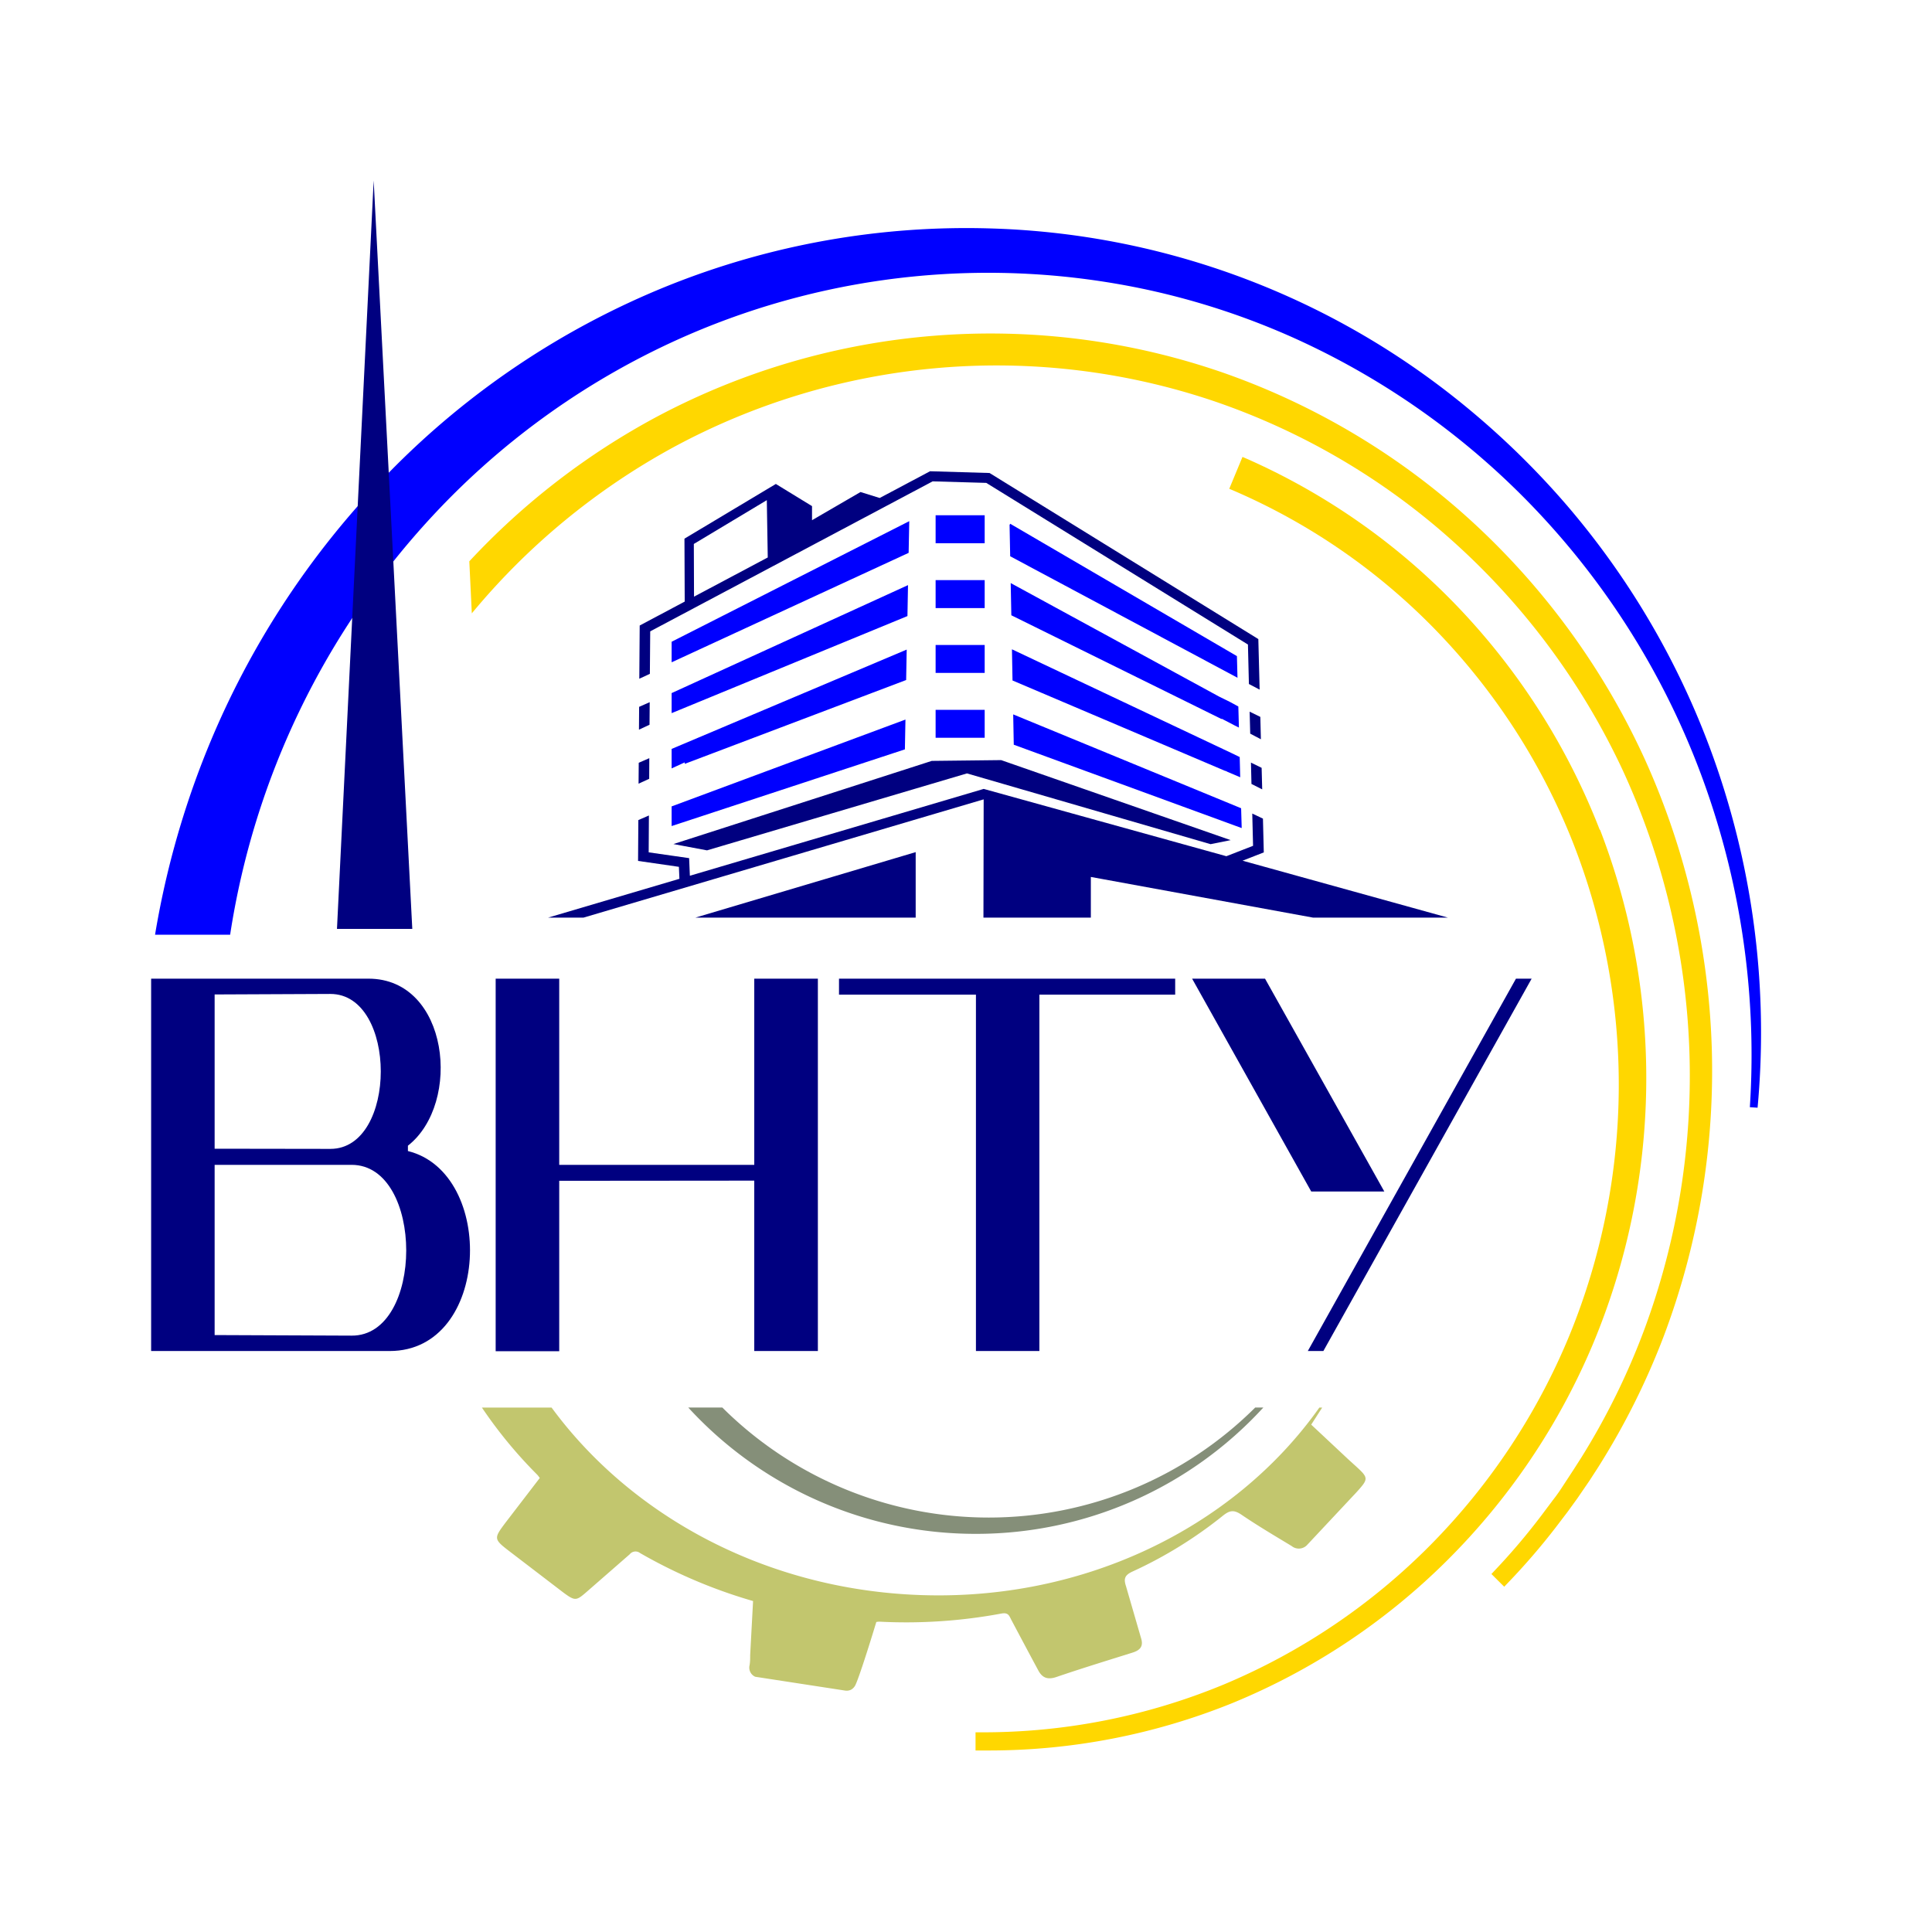
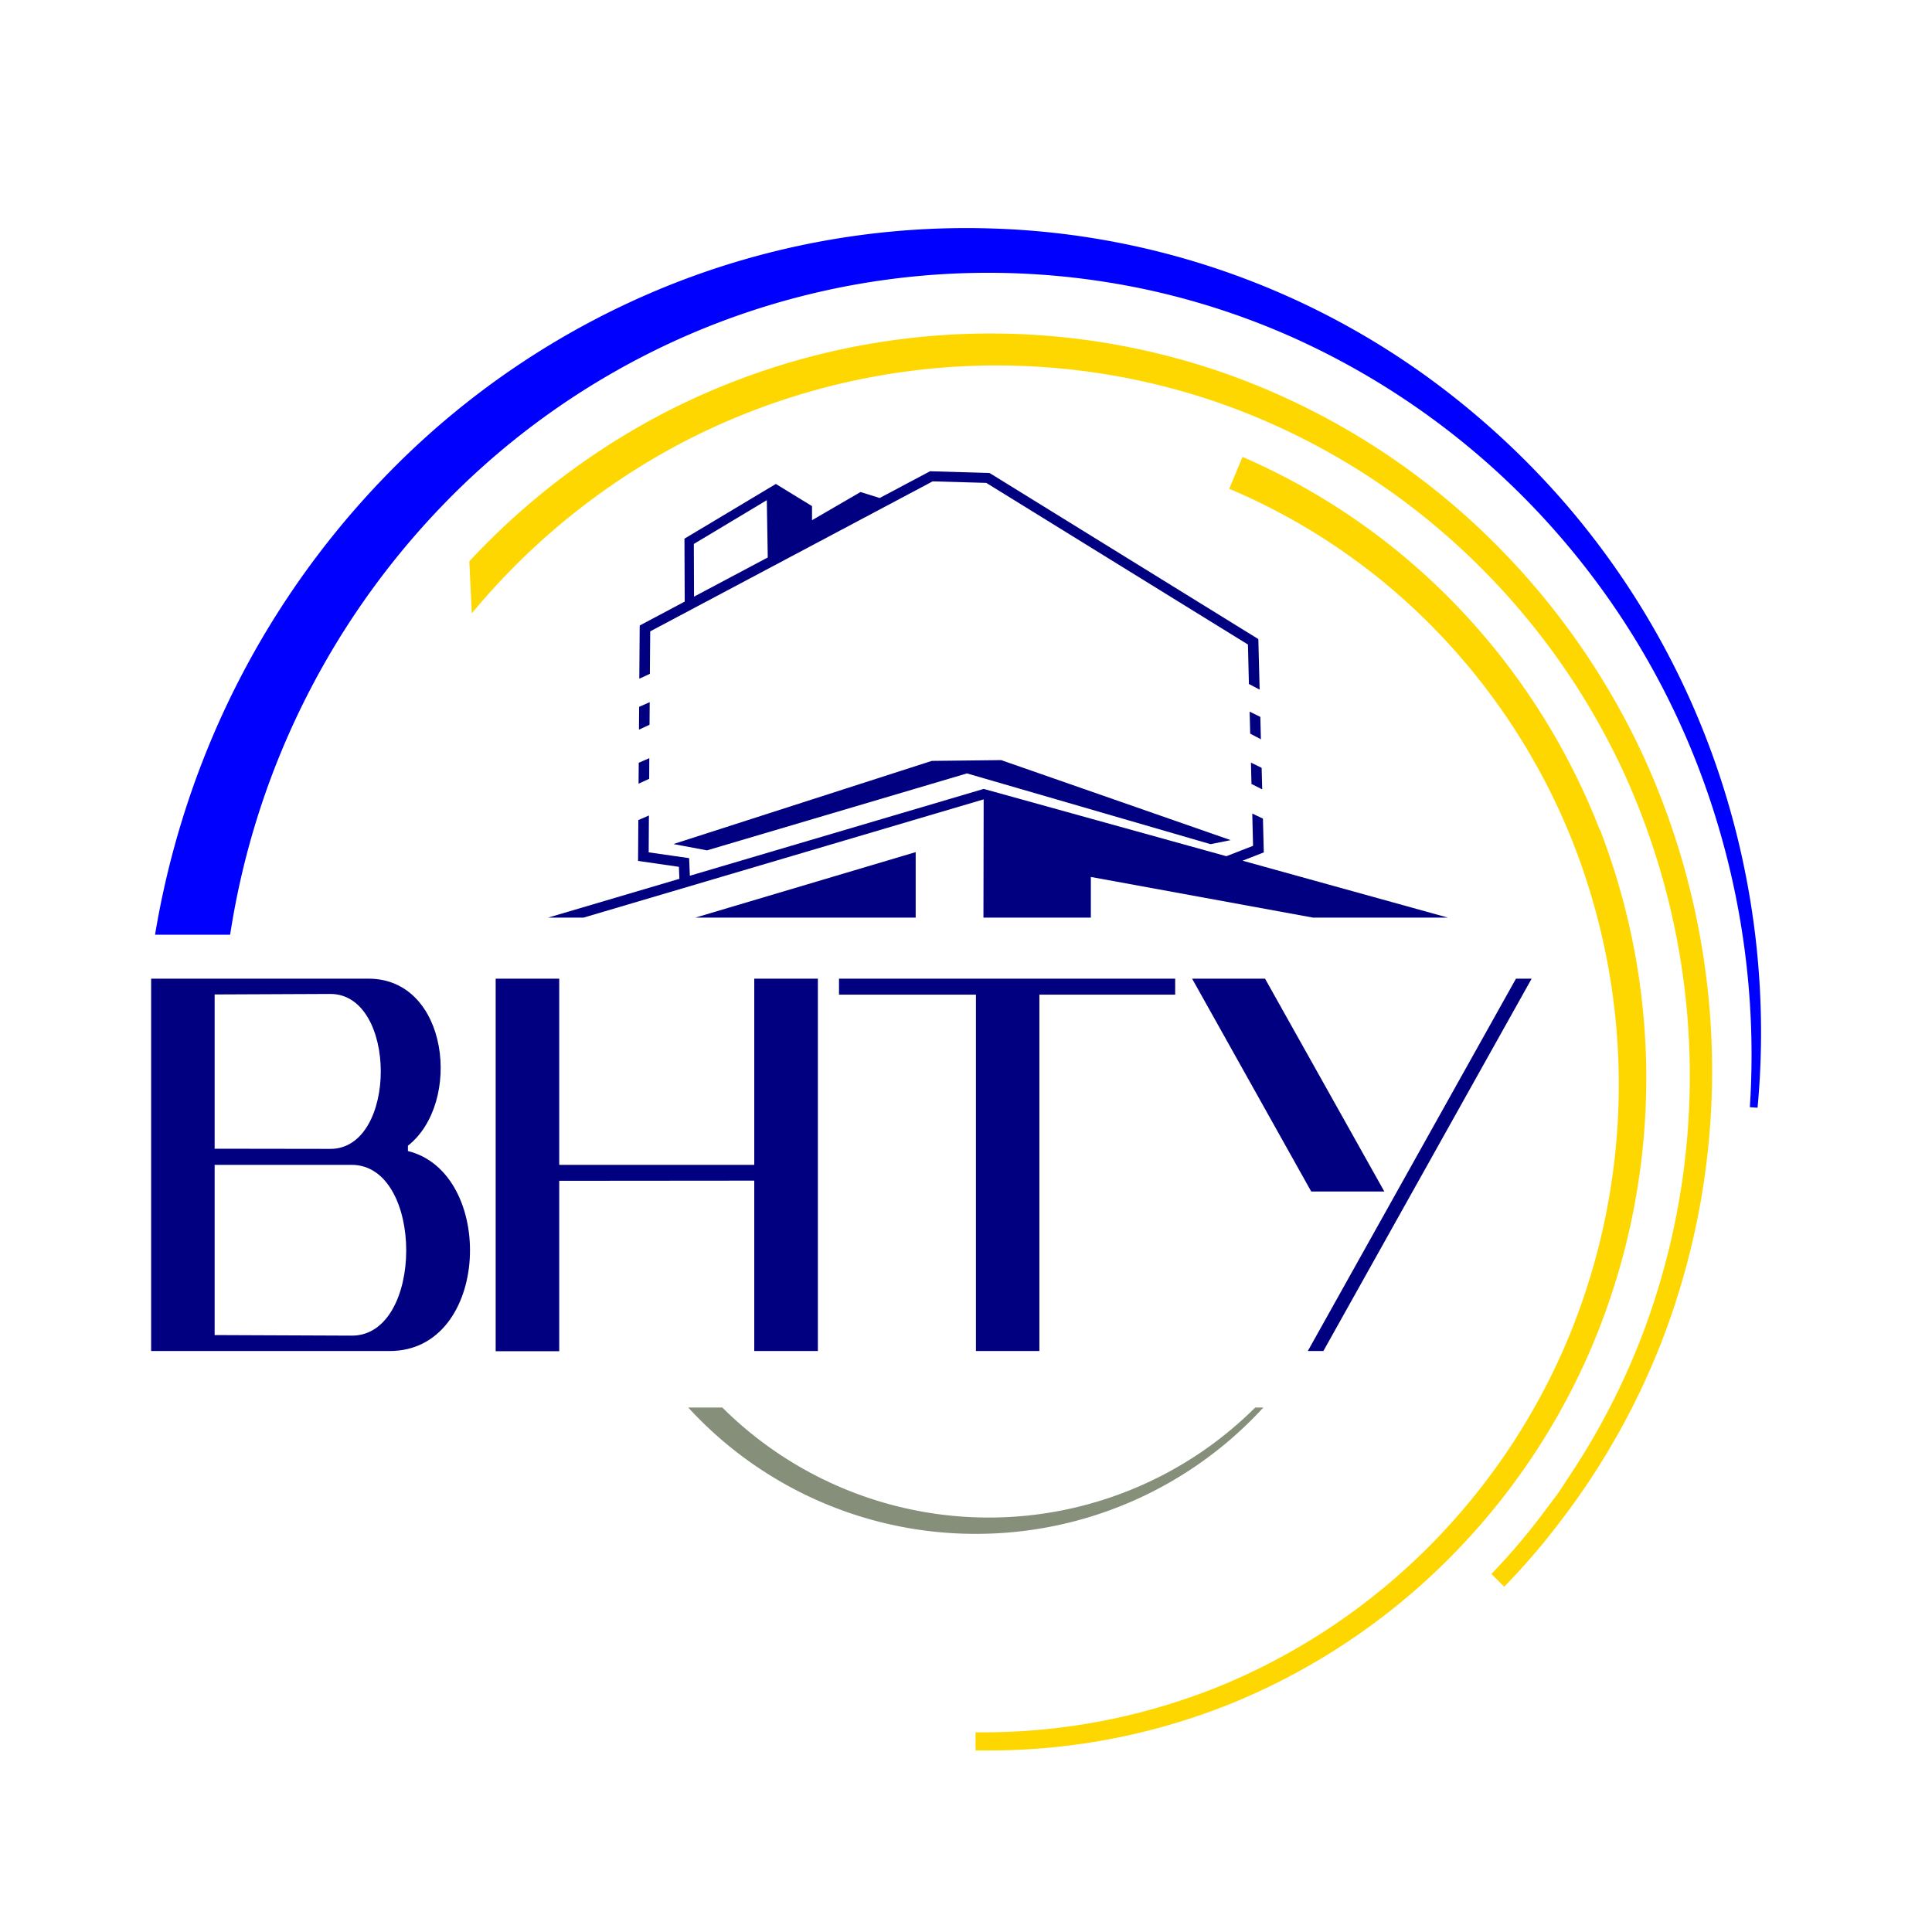
<svg xmlns="http://www.w3.org/2000/svg" class="vntu-loho" viewBox="0 0 340.16 340.16">
  <path class="loho_text" fill="#000080" d="M71.82 202.66c15.53 3.84 14.56 35.21-3.21 35.21h-42v-65.56h38.27c14.18 0 16.5 21.92 6.94 29.41z m-13.65-.38C70 202.28 70 175 58.17 175 l-20.38.09v27.16zm-20.38 32.78 l24.11.1c12.83.09 12.83-30.07 0-30.07H37.79zm60.67-27.16v30H87.27v-65.59h11.19v32.78h34.34v-32.78H144v65.56h-11.2v-30z M183 237.87h-11.17v-62.75h-24.11v-2.81h59.19v2.81H183z m26.89-65.56h12.84 l21 37.47h-12.87z m20.37 65.56 l36.65-65.56h2.76L233 237.87z" />
  <path class="loho_arc3" fill="#ffd700" d="M281.67 146.13 A119.36 119.36 0 0 0 257 107.19 a116.72 116.72 0 0 0-37.4-26.38 l-.84-.36-2.33 5.61.83.35 A110.78 110.78 0 0 1 253 111.16a113.75 113.75 0 0 1 23.84 36.92 116.58 116.58 0 0 1-.54 87.1 A114.5 114.5 0 0 1 251.88 272a112.09 112.09 0 0 1-36.36 24.56 110.62 110.62 0 0 1-42.87 8.44 h-.89v3.2h2.52a114.11 114.11 0 0 0 42.61-8.31 116.05 116.05 0 0 0 37.8-25.05 118.72 118.72 0 0 0 25.69-38 121.46 121.46 0 0 0 1.32-90.78z " />
  <path class="loho_arc1" fill="blue" d="M303.45 138.68 a141.43 141.43 0 0 0-27.69-49.84 144.25 144.25 0 0 0-20.83-19.76 137.91 137.91 0 0 0-80.24-28.85 140.94 140.94 0 0 0-57.18 10.12 144 144 0 0 0-49.09 32.91 150.44 150.44 0 0 0-32.72 50.68 153.94 153.94 0 0 0-8.4 30.63h13.22a139.32 139.32 0 0 1 35.66-73.76A134.46 134.46 0 0 1 121.1 59a133 133 0 0 1 80.84-8 130.76 130.76 0 0 1 26.11 8.61A135.59 135.59 0 0 1 272.49 92a137.33 137.33 0 0 1 28.21 47.72 141.56 141.56 0 0 1 7.39 55.22 l1.36.09a143.9 143.9 0 0 0-6-56.35z" />
  <path class="loho_arc2" fill="#ffd700" d="M301.38 184.34 a133.34 133.34 0 0 0-11.71-50.5A130.11 130.11 0 0 0 259.36 92a127 127 0 0 0-44-26.38 125.07 125.07 0 0 0-99.65 7.72 126.92 126.92 0 0 0-33.08 25.49 l.44 9.16a121.51 121.51 0 0 1 35.49-29.24 119.63 119.63 0 0 1 95.21-8.11 121.81 121.81 0 0 1 42.42 25 125.39 125.39 0 0 1 29.53 40 128.51 128.51 0 0 1 3.82 98.36 125.22 125.22 0 0 1-11.1 22.59 l-1.37 2.14-2.07 3.17a30.25 30.25 0 0 1-1.58 2.21 l-2.12 2.83a113.68 113.68 0 0 1-8.11 9.55 l-.6.64 2.25 2.24.63-.66a117.83 117.83 0 0 0 8.4-9.73 l2.17-2.85 1.68-2.32 2.13-3.11 1.45-2.24a129 129 0 0 0 11.59-23.1 132.34 132.34 0 0 0 8.49-51.02z" />
  <path class="loho_arc4" fill="#858f79" d="M171.79 270.06 a68.59 68.59 0 0 0 50.64-22.24H221a66.49 66.49 0 0 1-93.82 0h-6a68.59 68.59 0 0 0 50.61 22.24z" />
-   <path class="loho_windows" fill="blue" d="M164.73 90.72h8.64v4.92h-8.64z m0 11.42h8.64v4.92h-8.64z m0 11.42h8.64v4.92h-8.64z m0 11.42h8.64v4.92h-8.64z m53.05-9.46 l-39.91-23.3-.12.19.11 5.53 40.02 21.39-.1-3.81z m-.38 12.22 l.73.36-.1-3.71-1.43-.78-1.97-.97-36.68-19.98.11 5.67 37.03 18.28.01-.07 2.3 1.2z m-1.23 8.18 l2.19.93-.09-3.56-1.4-.68-38.7-18.29.1 5.49 37.49 15.94v-.04 l.41.21z m-37.78-10.14 l.1 5.34 40.11 14.67.02-.04-.1-3.44-.06-.03-40.07-16.5z m-60.14-9.17 l41.73-19.27.11-5.58-41.84 21.23v3.62z m0 8.95 l41.52-17.09.1-5.45-41.62 19.01v3.53z m0 9.73 l2.31-1.06v.26 l38.98-14.76.1-5.36-41.39 17.49v3.43z M118.25 145.44 l41.07-13.5.1-5.25-41.17 15.29v3.46z" />
  <path class="loho_corpus" fill="#000080" d="M118.57 148.61 l5.91 1.11 45.77-13.55 42.89 12.46 3.54-.71-40.41-14.09-12.22.14-45.48 14.64z m42.65 12.95v-11.53 l-38.78 11.53h38.78z m-46.9-28.07 l-1.86.81-.03 3.68 1.87-.86.02-3.63z m107.23-20.97 l-47.32-29.24-10.48-.31-51.12 27.16-.07 9.37 1.86-.86.06-7.48 49.73-26.41 9.44.27 46.07 28.46.17 6.95 1.89.99-.23-8.9z m-1.43 16.65 l1.88.99-.1-3.94-1.88-.92.1 3.87z m-100.5 25.56 l-23.11 6.83h6.23 l70.45-20.82-.04 20.82h18.91v-7.16 l39.11 7.16h23.75 l-36.15-10.02 3.74-1.46-.15-5.95-1.88-.89.14 5.68-4.7 1.83-42.44-11.77-.28-.08-51.74 15.29-.13-3.1-7.12-1.02.04-6.49-1.86.81-.05 7.19 7.19 1.04.09 2.11z m100.72-16.7 l1.89.95-.1-3.79-1.88-.92.09 3.76z M114.39 123.63 l-1.86.82-.03 4.02 1.86-.87.03-3.97z  M136.82 98.10 l19.1-10.1-4.41-1.37-8.54 4.96v-2.48 l-6.37-3.9-16.09 9.63.05 12.24 1.64-.47-.04-10.84 12.85-7.71.17 10.34.87-.02-.01.14.26-.14.53-.01-.01-.27z" />
-   <path class="loho_pin" fill="#000080" d="M72.59 163.55 l-6.8-131.77-6.46 131.77h13.26z" />
-   <path class="loho_gear" fill="#c2c66e" d="M238.61 258.05 l-1.19-1.08-6.56-6.14 1.93-3h-.5c-15.07 21.31-42.26 34.7-72.46 32.9-26.38-1.57-49.11-14.39-62.71-32.9H84.85a79.91 79.91 0 0 0 9.73 11.81c.15.15.26.33.46.58 l-5.94 7.74c-2.26 3-2.24 3 .91 5.41 l9.15 7c2.11 1.56 2.3 1.5 4.17-.13 l7.54-6.58a1.31 1.31 0 0 1 1.84-.21 89.89 89.89 0 0 0 19.88 8.44 l-.51 9.52c0 .6 0 1.21-.11 1.81a1.75 1.75 0 0 0 1 2 l15.87 2.44a1.77 1.77 0 0 0 1-.16 1.86 1.86 0 0 0 .72-.73c.42-.74 1.89-5.13 3.73-11.19a3 3 0 0 1 .55-.06 91.32 91.32 0 0 0 21.48-1.43c1.14-.21 1.34.31 1.68 1q2.39 4.52 4.8 9c.68 1.27 1.59 1.73 3.24 1.16 4.42-1.51 8.9-2.88 13.36-4.28 1.4-.44 1.93-1.15 1.51-2.52 l-2.67-9.21c-.42-1.28-.22-1.92 1.19-2.56a75.64 75.64 0 0 0 15.9-9.83c1.16-.92 1.9-1.07 3.22-.18 2.87 1.95 5.88 3.73 8.86 5.53a2 2 0 0 0 2.79-.25 l8.6-9.18c2.2-2.43 2.2-2.54-.19-4.72z" />
</svg>